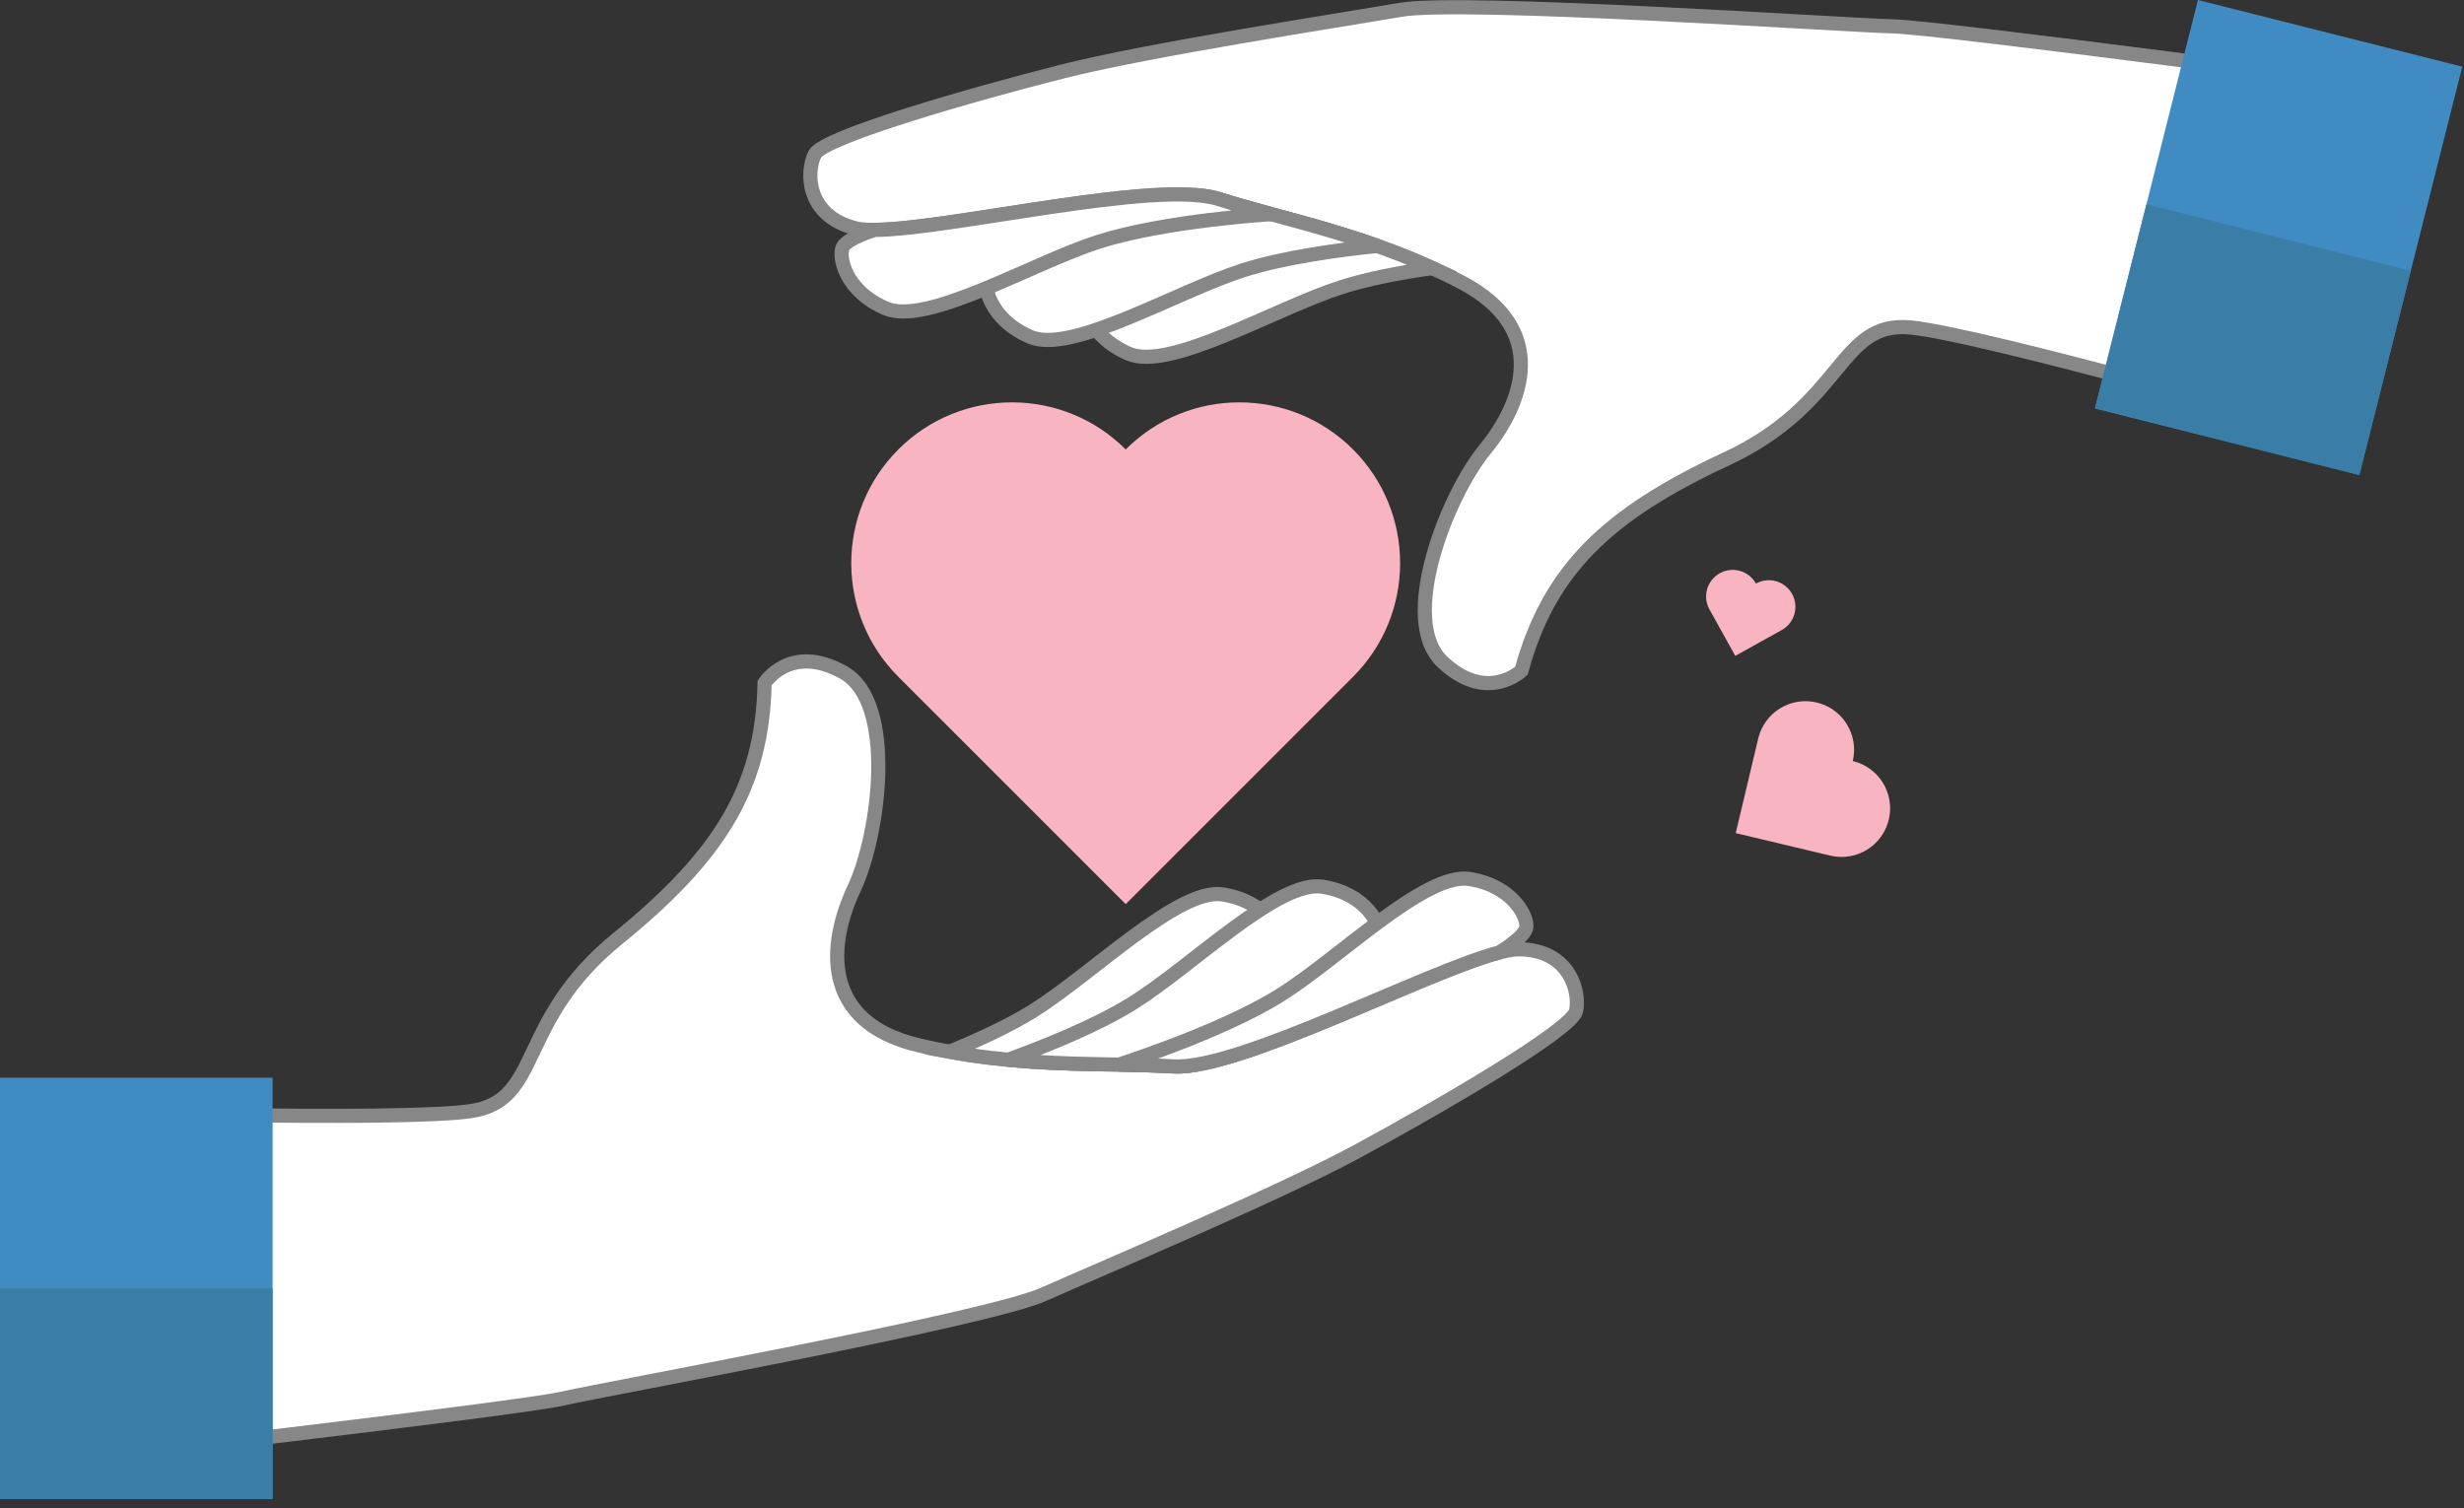
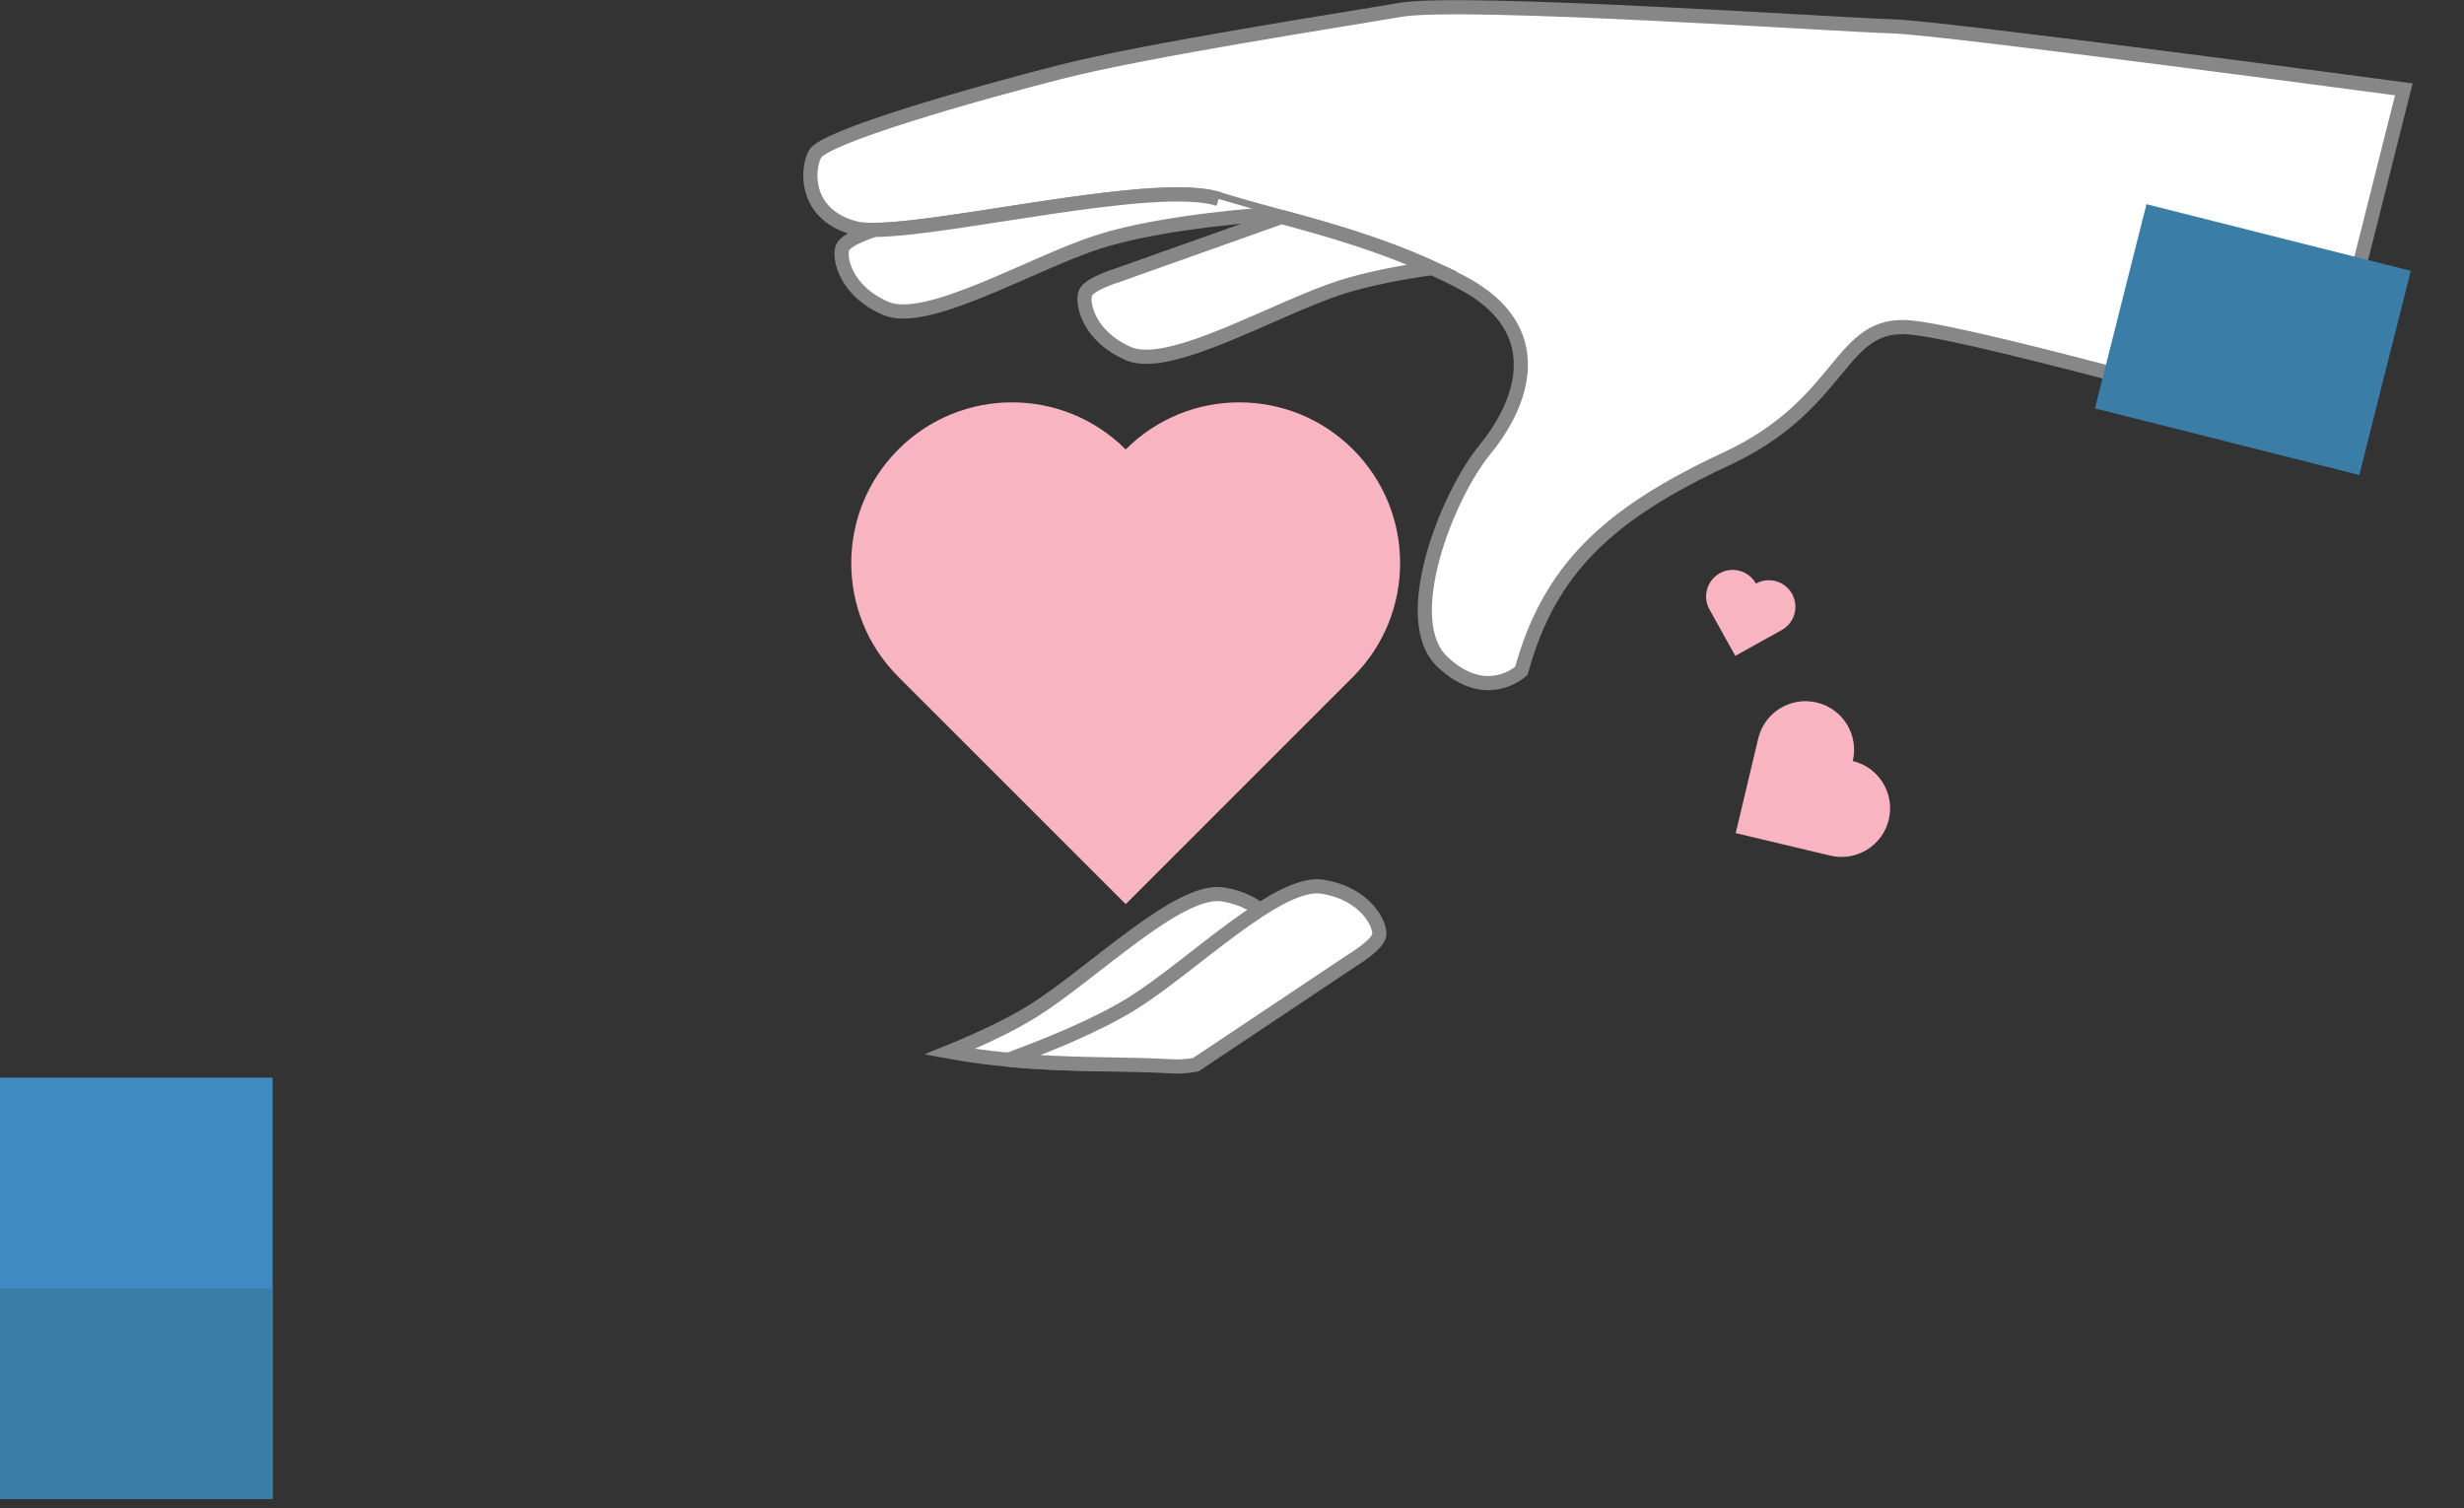
<svg xmlns="http://www.w3.org/2000/svg" width="214" height="131" viewBox="0 0 214 131">
  <rect x="0" y="0" width="214" height="131" fill="#333333" stroke="none" />
  <g fill="none" fill-rule="evenodd">
    <g>
      <g>
-         <path fill="#FFF" stroke="#878787" stroke-width="1.23" d="M4.44 96.5s30.15.926 36.44 0c6.288-.923 3.883-7.768 12.763-14.982 8.878-7.214 12.578-13.132 12.762-22.196 0 0 2.22-3.514 6.845-.925 4.624 2.59 3.144 14.072.924 18.782-2.219 4.71-2.96 11.553 5.55 13.589 8.509 2.034 15.907 1.48 22.196 1.849 6.29.37 25.526-10.174 29.966-10.174 4.44 0 5.365 3.7 4.995 5.364-.37 1.666-12.21 8.51-19.053 12.21-6.844 3.698-22.197 10.173-27.19 12.393-4.996 2.219-37.736 8.137-41.805 9.062-4.07.925-44.394 5.55-44.394 5.55V96.501" transform="translate(-576 -749) translate(576 749)" />
        <path fill="#FFF" stroke="#878787" stroke-width="1.23" d="M96.248 92.444l12.565-8.388s2.206-1.318 2.33-2.181c.123-.864-1.11-3.576-4.934-4.193-3.823-.616-11.344 6.906-16.48 10.112-2.088 1.302-4.786 2.54-7.255 3.548 4.997.913 9.588 1.025 13.774 1.102" transform="translate(-576 -749) translate(576 749)" />
        <path fill="#FFF" stroke="#878787" stroke-width="1.23" d="M101.92 92.617c.548.033 1.197-.023 1.922-.142l13.62-9.09s2.205-1.32 2.328-2.183c.124-.862-1.11-3.575-4.933-4.192-3.822-.617-11.345 6.906-16.48 10.112-3.177 1.983-7.769 3.81-10.813 4.918 5.297.5 10.083.326 14.356.577" transform="translate(-576 -749) translate(576 749)" />
-         <path fill="#FFF" stroke="#878787" stroke-width="1.23" d="M101.92 92.617c5.689.335 21.973-8.26 28.314-9.903h0s2.207-1.319 2.33-2.182c.123-.864-1.109-3.576-4.932-4.192-3.823-.618-11.345 6.905-16.482 10.112-5.135 3.205-13.979 6.01-13.979 6.01 1.647.03 3.231.066 4.75.155" transform="translate(-576 -749) translate(576 749)" />
        <path fill="#408CC2" d="M0 130.175L23.676 130.175 23.676 93.599 0 93.599z" transform="translate(-576 -749) translate(576 749)" />
        <path fill="#3A7EA8" d="M0 130.175L23.676 130.175 23.676 111.887 0 111.887z" transform="translate(-576 -749) translate(576 749)" />
        <path fill="#FFF" stroke="#878787" stroke-width="1.23" d="M201.313 37.355s-29.01-8.27-35.334-8.91c-6.324-.64-5.666 6.583-16.04 11.407-10.372 4.824-15.407 9.66-17.803 18.403 0 0-3.01 2.865-6.862-.777-3.85-3.64.393-14.413 3.696-18.438 3.304-4.023 5.694-10.48-2.059-14.532-7.752-4.054-15.062-5.325-21.07-7.222-6.008-1.895-27.24 3.624-31.544 2.54-4.304-1.087-4.296-4.9-3.531-6.424.766-1.524 13.918-5.266 21.46-7.18 7.54-1.913 24.009-4.436 29.395-5.367 5.385-.931 38.58 1.333 42.751 1.432 4.172.098 44.403 5.473 44.403 5.473l-7.462 29.595" transform="translate(-576 -749) translate(576 749)" />
        <path fill="#FFF" stroke="#878787" stroke-width="1.23" d="M111.299 18.841l-14.235 5.062s-2.461.738-2.792 1.546c-.33.805.202 3.738 3.758 5.27 3.556 1.533 12.69-3.921 18.453-5.775 2.342-.752 5.261-1.291 7.902-1.666-4.622-2.107-9.047-3.337-13.086-4.437" transform="translate(-576 -749) translate(576 749)" />
-         <path fill="#FFF" stroke="#878787" stroke-width="1.23" d="M105.84 17.286c-.521-.164-1.165-.27-1.896-.332l-15.43 5.486s-2.46.738-2.792 1.545c-.33.808.202 3.74 3.758 5.272s12.69-3.921 18.454-5.775c3.564-1.146 8.465-1.796 11.686-2.126-5.014-1.78-9.697-2.78-13.78-4.07" transform="translate(-576 -749) translate(576 749)" />
-         <path fill="#FFF" stroke="#878787" stroke-width="1.23" d="M105.84 17.286c-5.434-1.714-23.324 2.638-29.875 2.68h-.001s-2.462.74-2.791 1.547c-.331.807.201 3.739 3.757 5.271 3.556 1.533 12.689-3.922 18.453-5.776 5.765-1.852 15.025-2.41 15.025-2.41h0c-1.59-.432-3.118-.853-4.568-1.312" transform="translate(-576 -749) translate(576 749)" />
-         <path fill="#408CC2" d="M190.892 0L213.85 5.79 204.908 41.254 181.95 35.466 190.892 0" transform="translate(-576 -749) translate(576 749)" />
+         <path fill="#FFF" stroke="#878787" stroke-width="1.23" d="M105.84 17.286c-5.434-1.714-23.324 2.638-29.875 2.68h-.001s-2.462.74-2.791 1.547c-.331.807.201 3.739 3.757 5.271 3.556 1.533 12.689-3.922 18.453-5.776 5.765-1.852 15.025-2.41 15.025-2.41h0" transform="translate(-576 -749) translate(576 749)" />
        <path fill="#3A7EA8" d="M204.908 41.254L181.95 35.466 186.421 17.733 209.379 23.523 204.908 41.254" transform="translate(-576 -749) translate(576 749)" />
        <path fill="#F8B5C1" d="M117.512 39.034c-5.453-5.453-14.293-5.453-19.745 0-5.453-5.453-14.293-5.453-19.746 0-5.452 5.453-5.452 14.293 0 19.745l19.746 19.745 19.745-19.745c5.452-5.452 5.452-14.292 0-19.745M164.044 71.179c.54-2.268-.861-4.545-3.13-5.084.54-2.268-.86-4.545-3.128-5.083-2.268-.54-4.544.86-5.084 3.129l-1.954 8.213 8.212 1.954c2.268.54 4.545-.861 5.084-3.13M155.643 51.579c-.62-1.115-2.025-1.516-3.139-.897-.62-1.114-2.026-1.515-3.14-.896-1.115.62-1.516 2.024-.897 3.14l2.244 4.035 4.035-2.243c1.115-.619 1.516-2.025.897-3.14" transform="translate(-576 -749) translate(576 749)" />
      </g>
    </g>
  </g>
</svg>